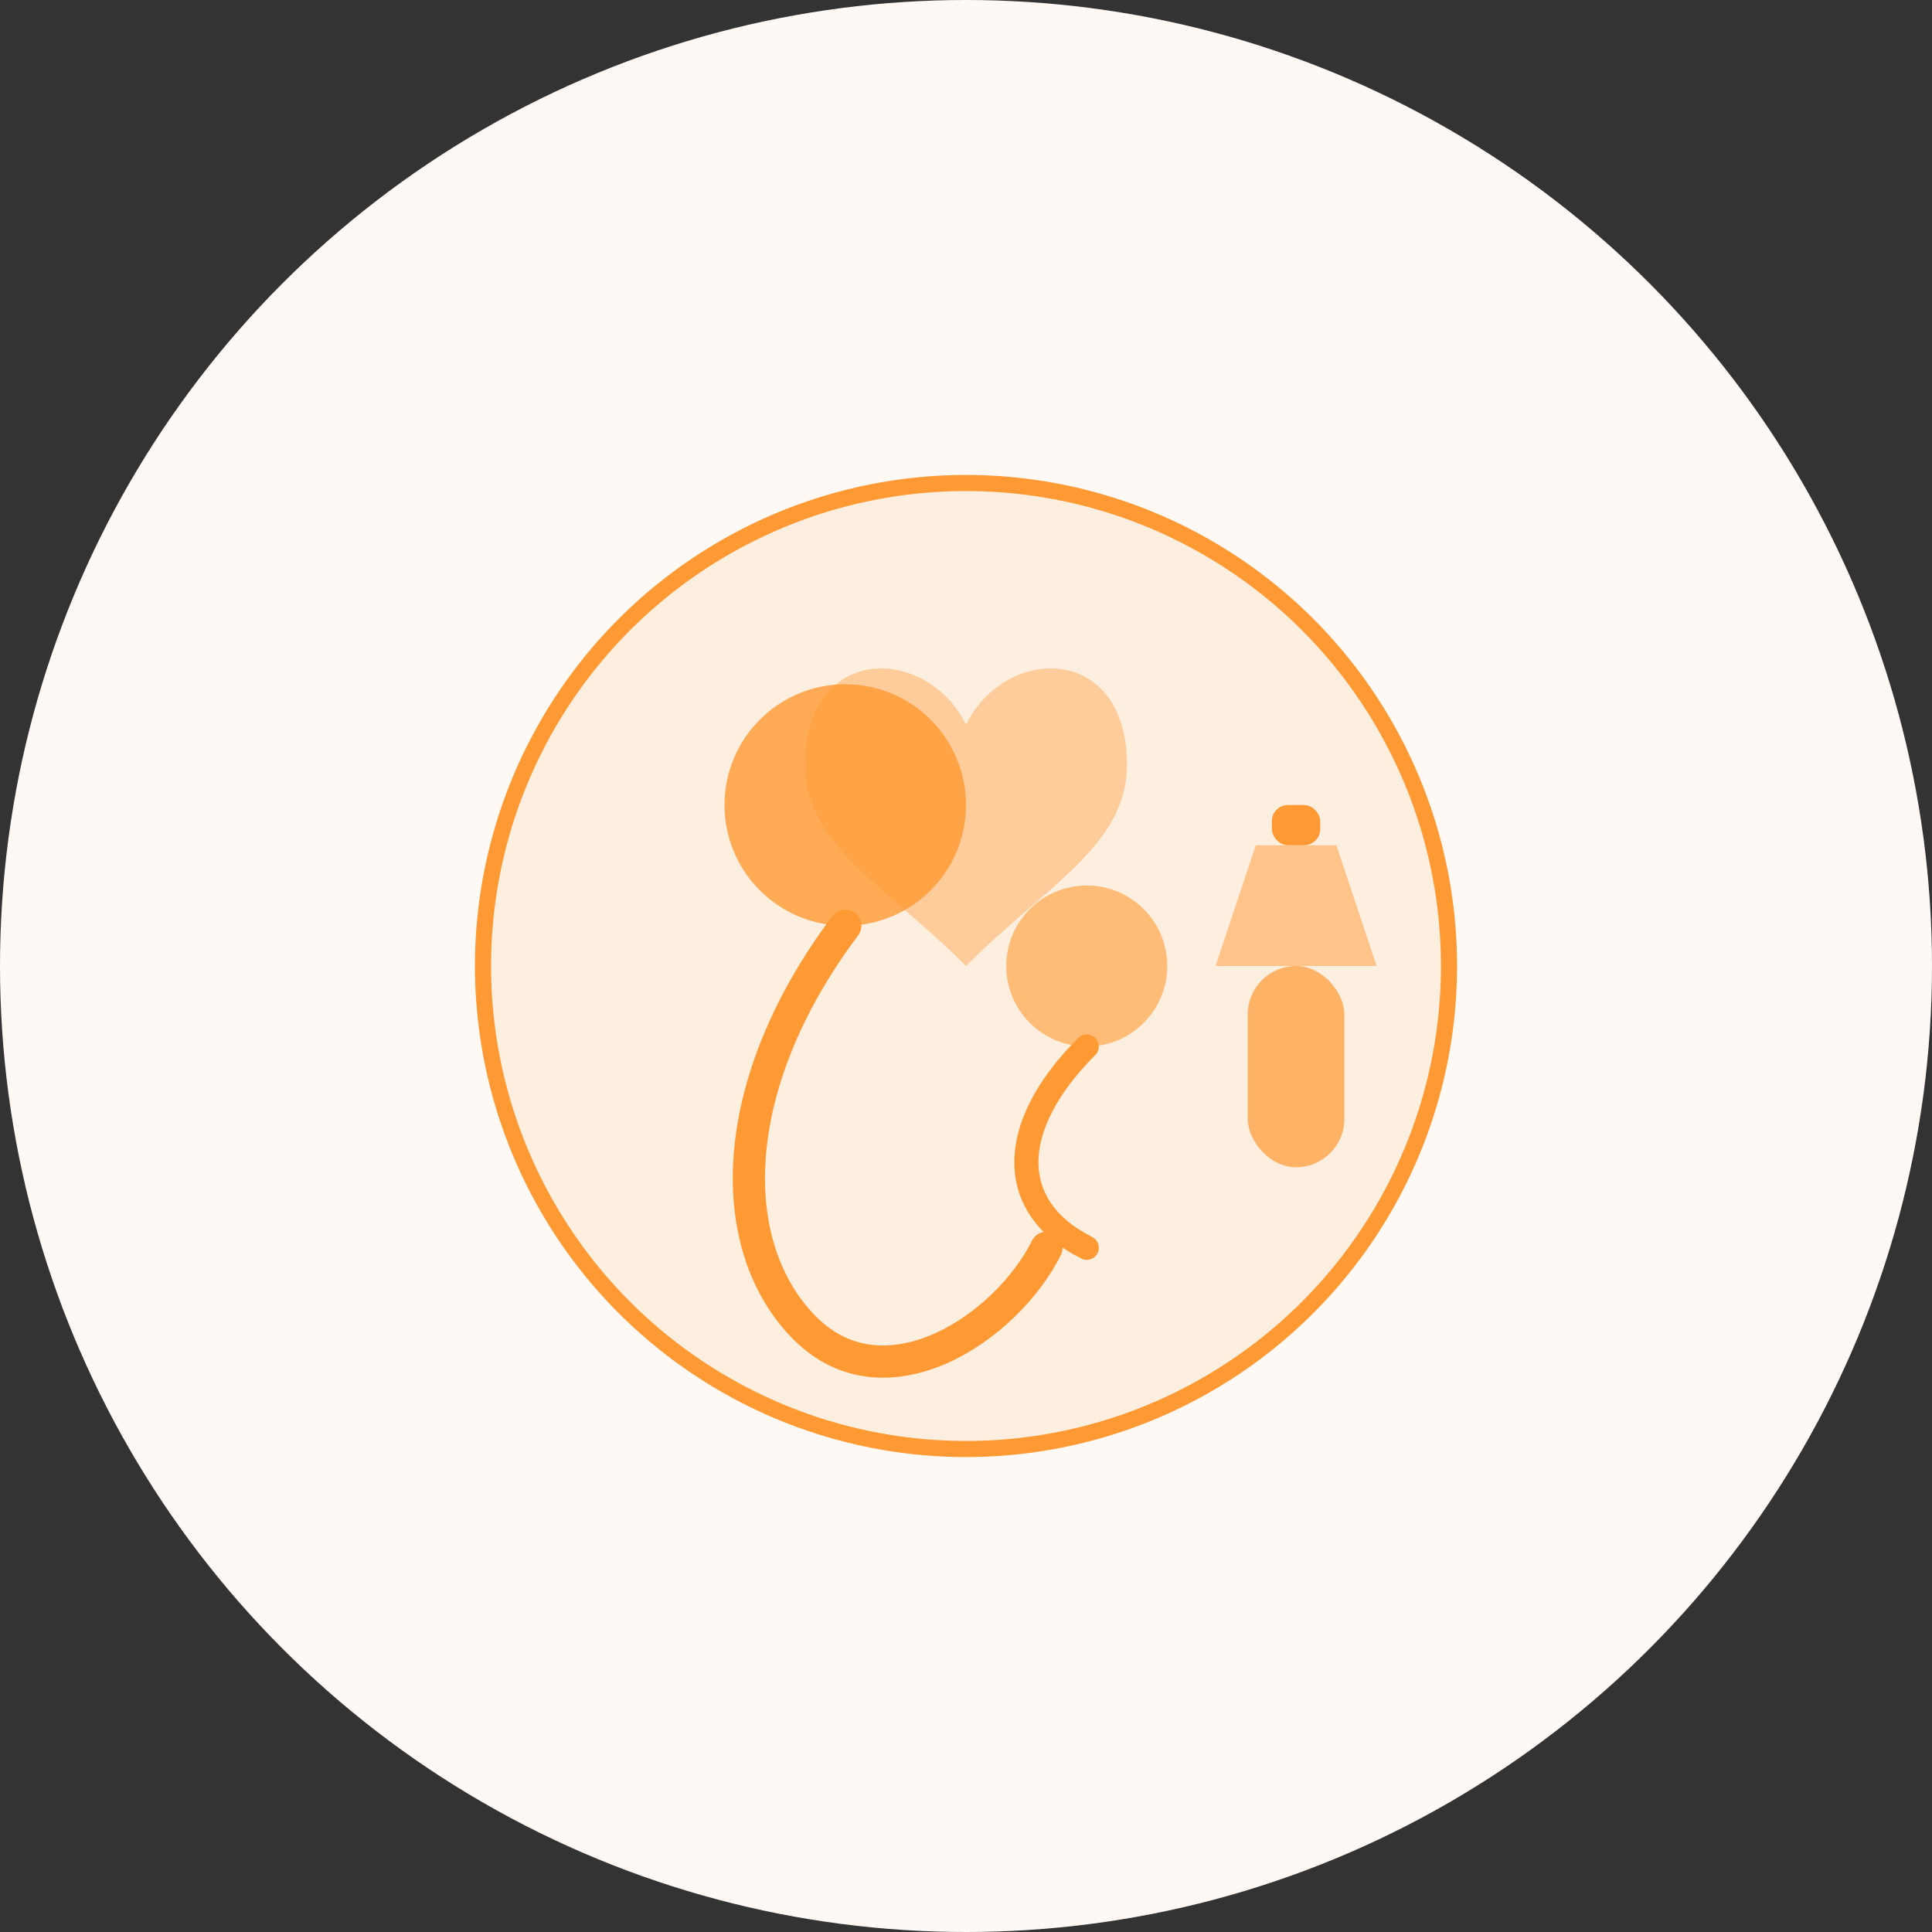
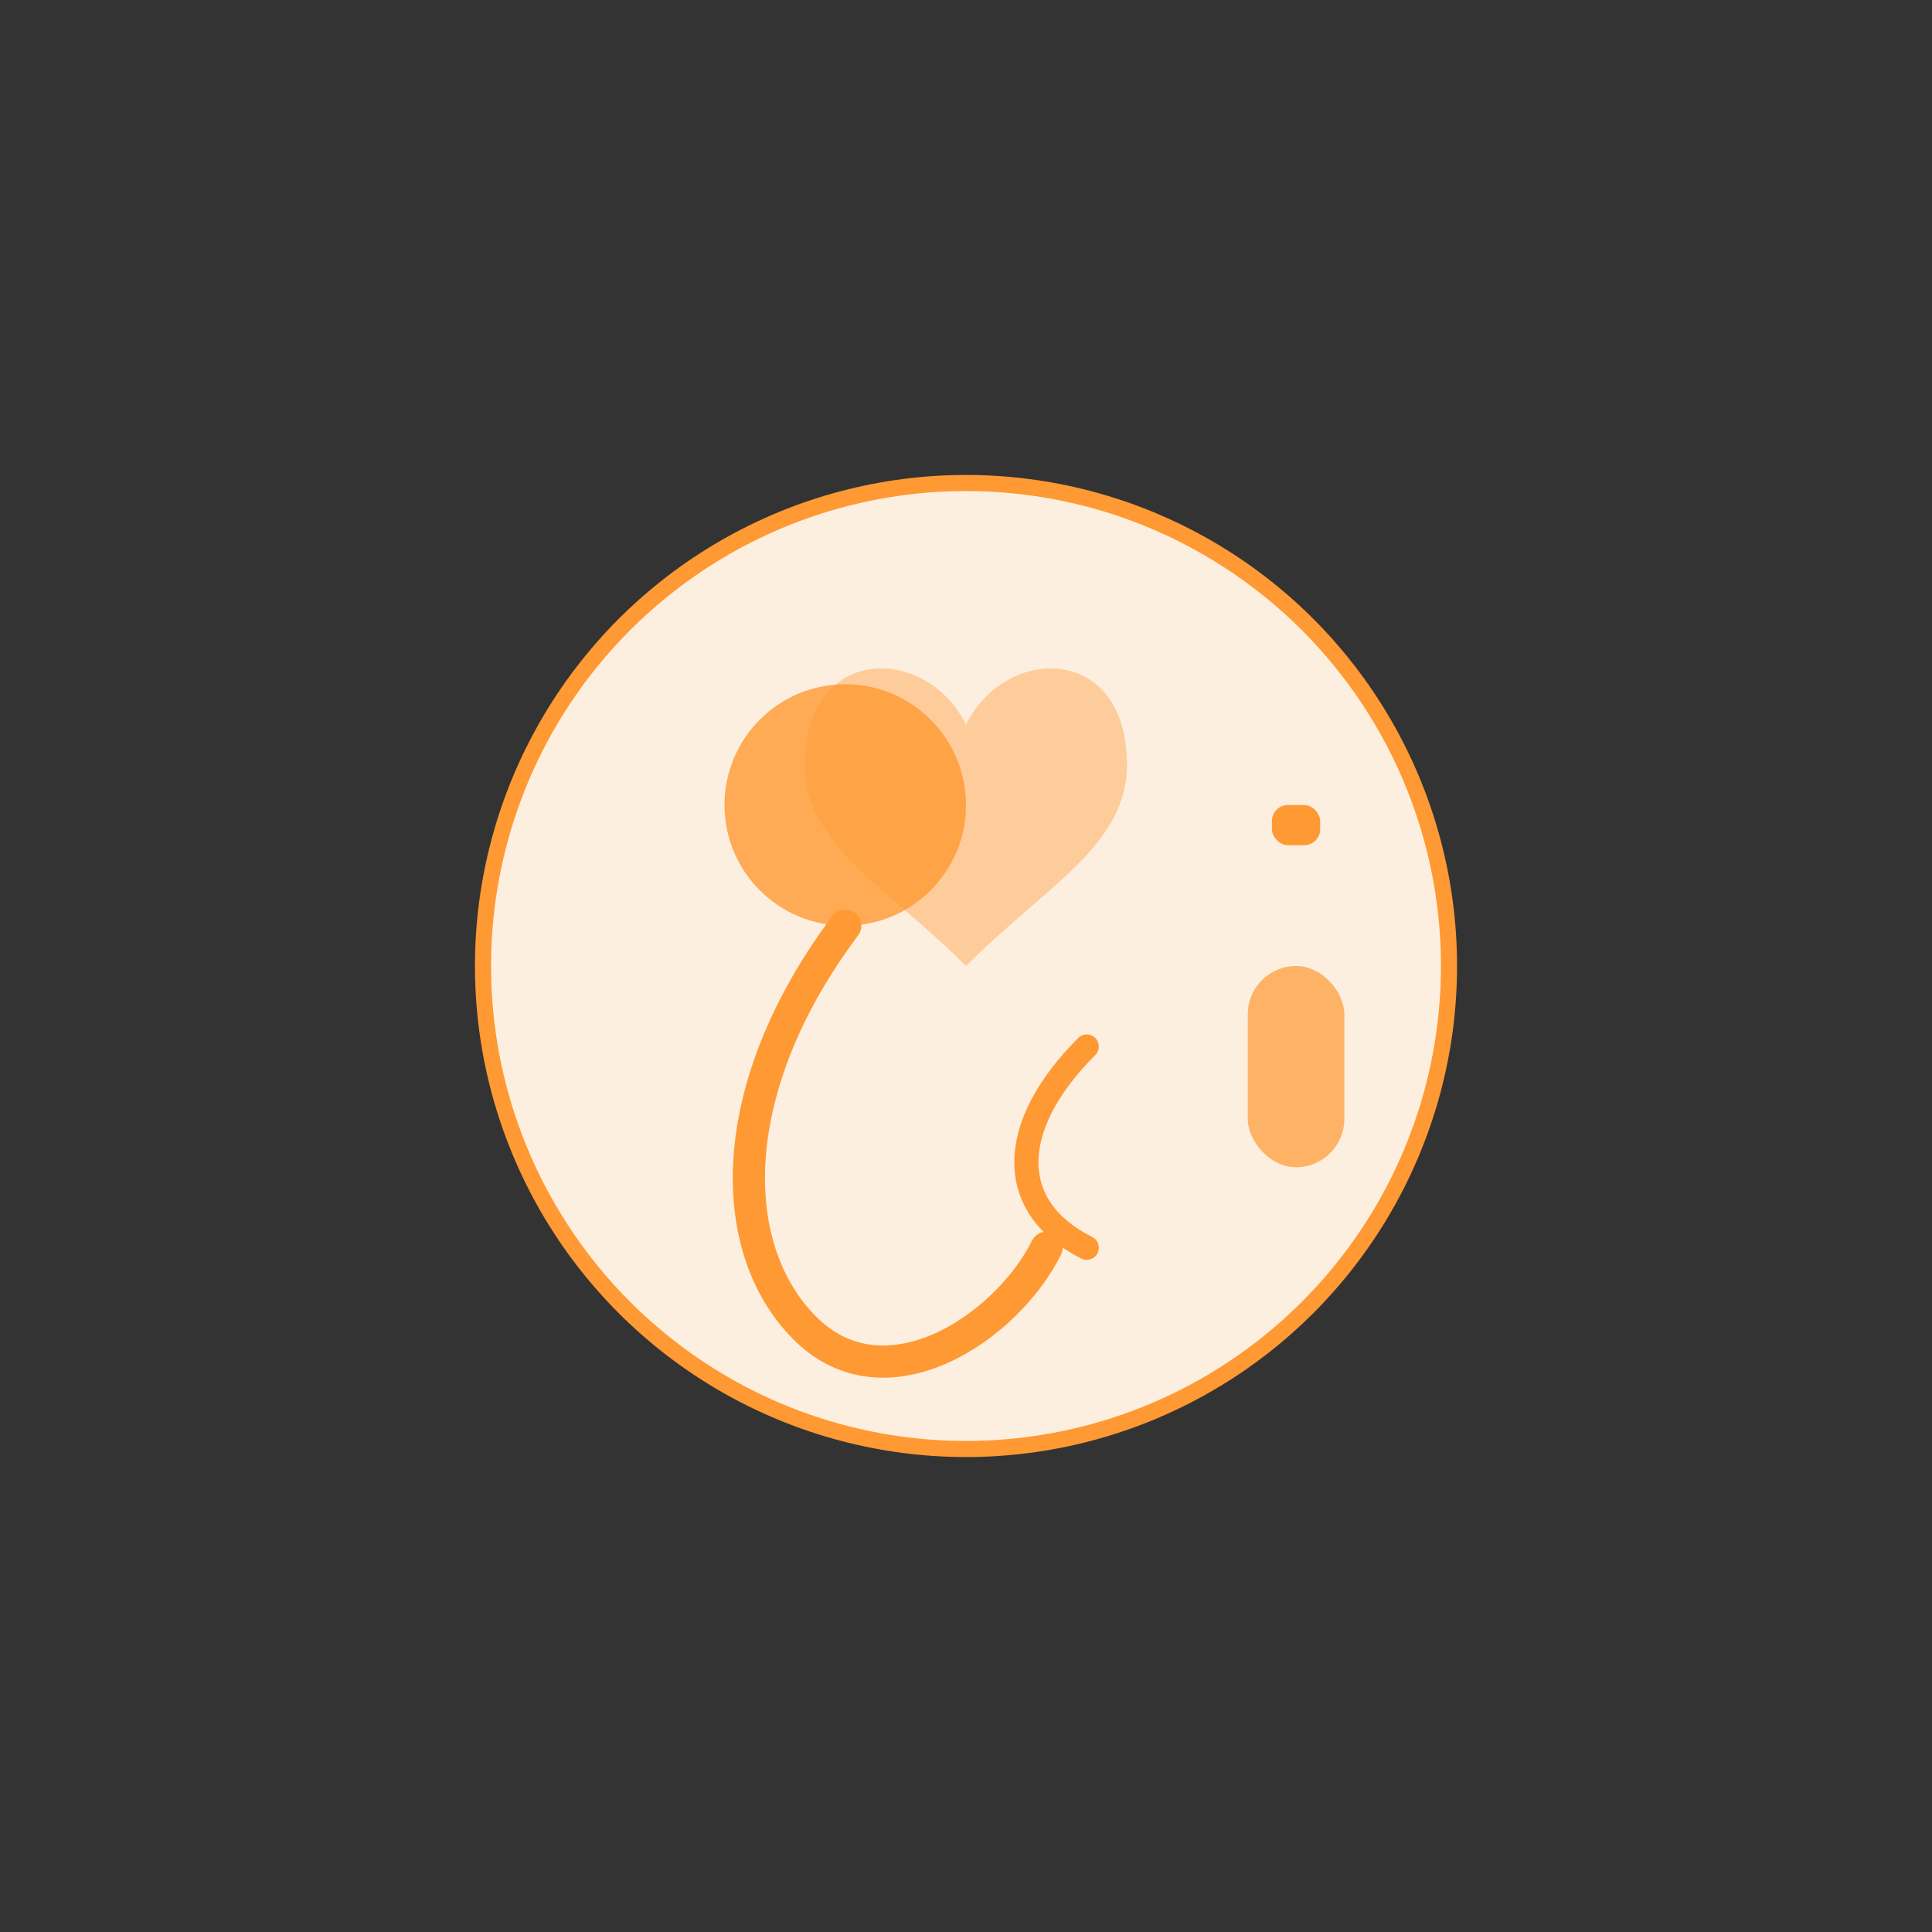
<svg xmlns="http://www.w3.org/2000/svg" width="240" height="240" viewBox="0 0 240 240">
  <rect x="0" y="0" width="240" height="240" fill="#333333" stroke="none" />
-   <circle cx="120" cy="120" r="120" fill="#FEF9F5" />
  <g transform="translate(45, 45)">
    <circle cx="75" cy="75" r="60" fill="#FDEFDF" stroke="#FF9933" stroke-width="2" />
    <circle cx="60" cy="55" r="15" fill="#FF9933" opacity="0.8" />
    <path d="M60,70 C45,90 45,110 55,120 C65,130 80,120 85,110" fill="none" stroke="#FF9933" stroke-width="4" stroke-linecap="round" />
-     <circle cx="90" cy="75" r="10" fill="#FF9933" opacity="0.6" />
    <path d="M90,85 C80,95 80,105 90,110" fill="none" stroke="#FF9933" stroke-width="3" stroke-linecap="round" />
    <path d="M75,45 C80,35 95,35 95,50 C95,60 85,65 75,75 C65,65 55,60 55,50 C55,35 70,35 75,45 Z" fill="#FF9933" opacity="0.4" />
    <rect x="110" y="75" width="12" height="25" rx="6" ry="6" fill="#FF9933" opacity="0.7" />
-     <path d="M106,75 L126,75 L121,60 L111,60 Z" fill="#FF9933" opacity="0.5" />
    <rect x="113" y="55" width="6" height="5" rx="2" ry="2" fill="#FF9933" />
  </g>
</svg>